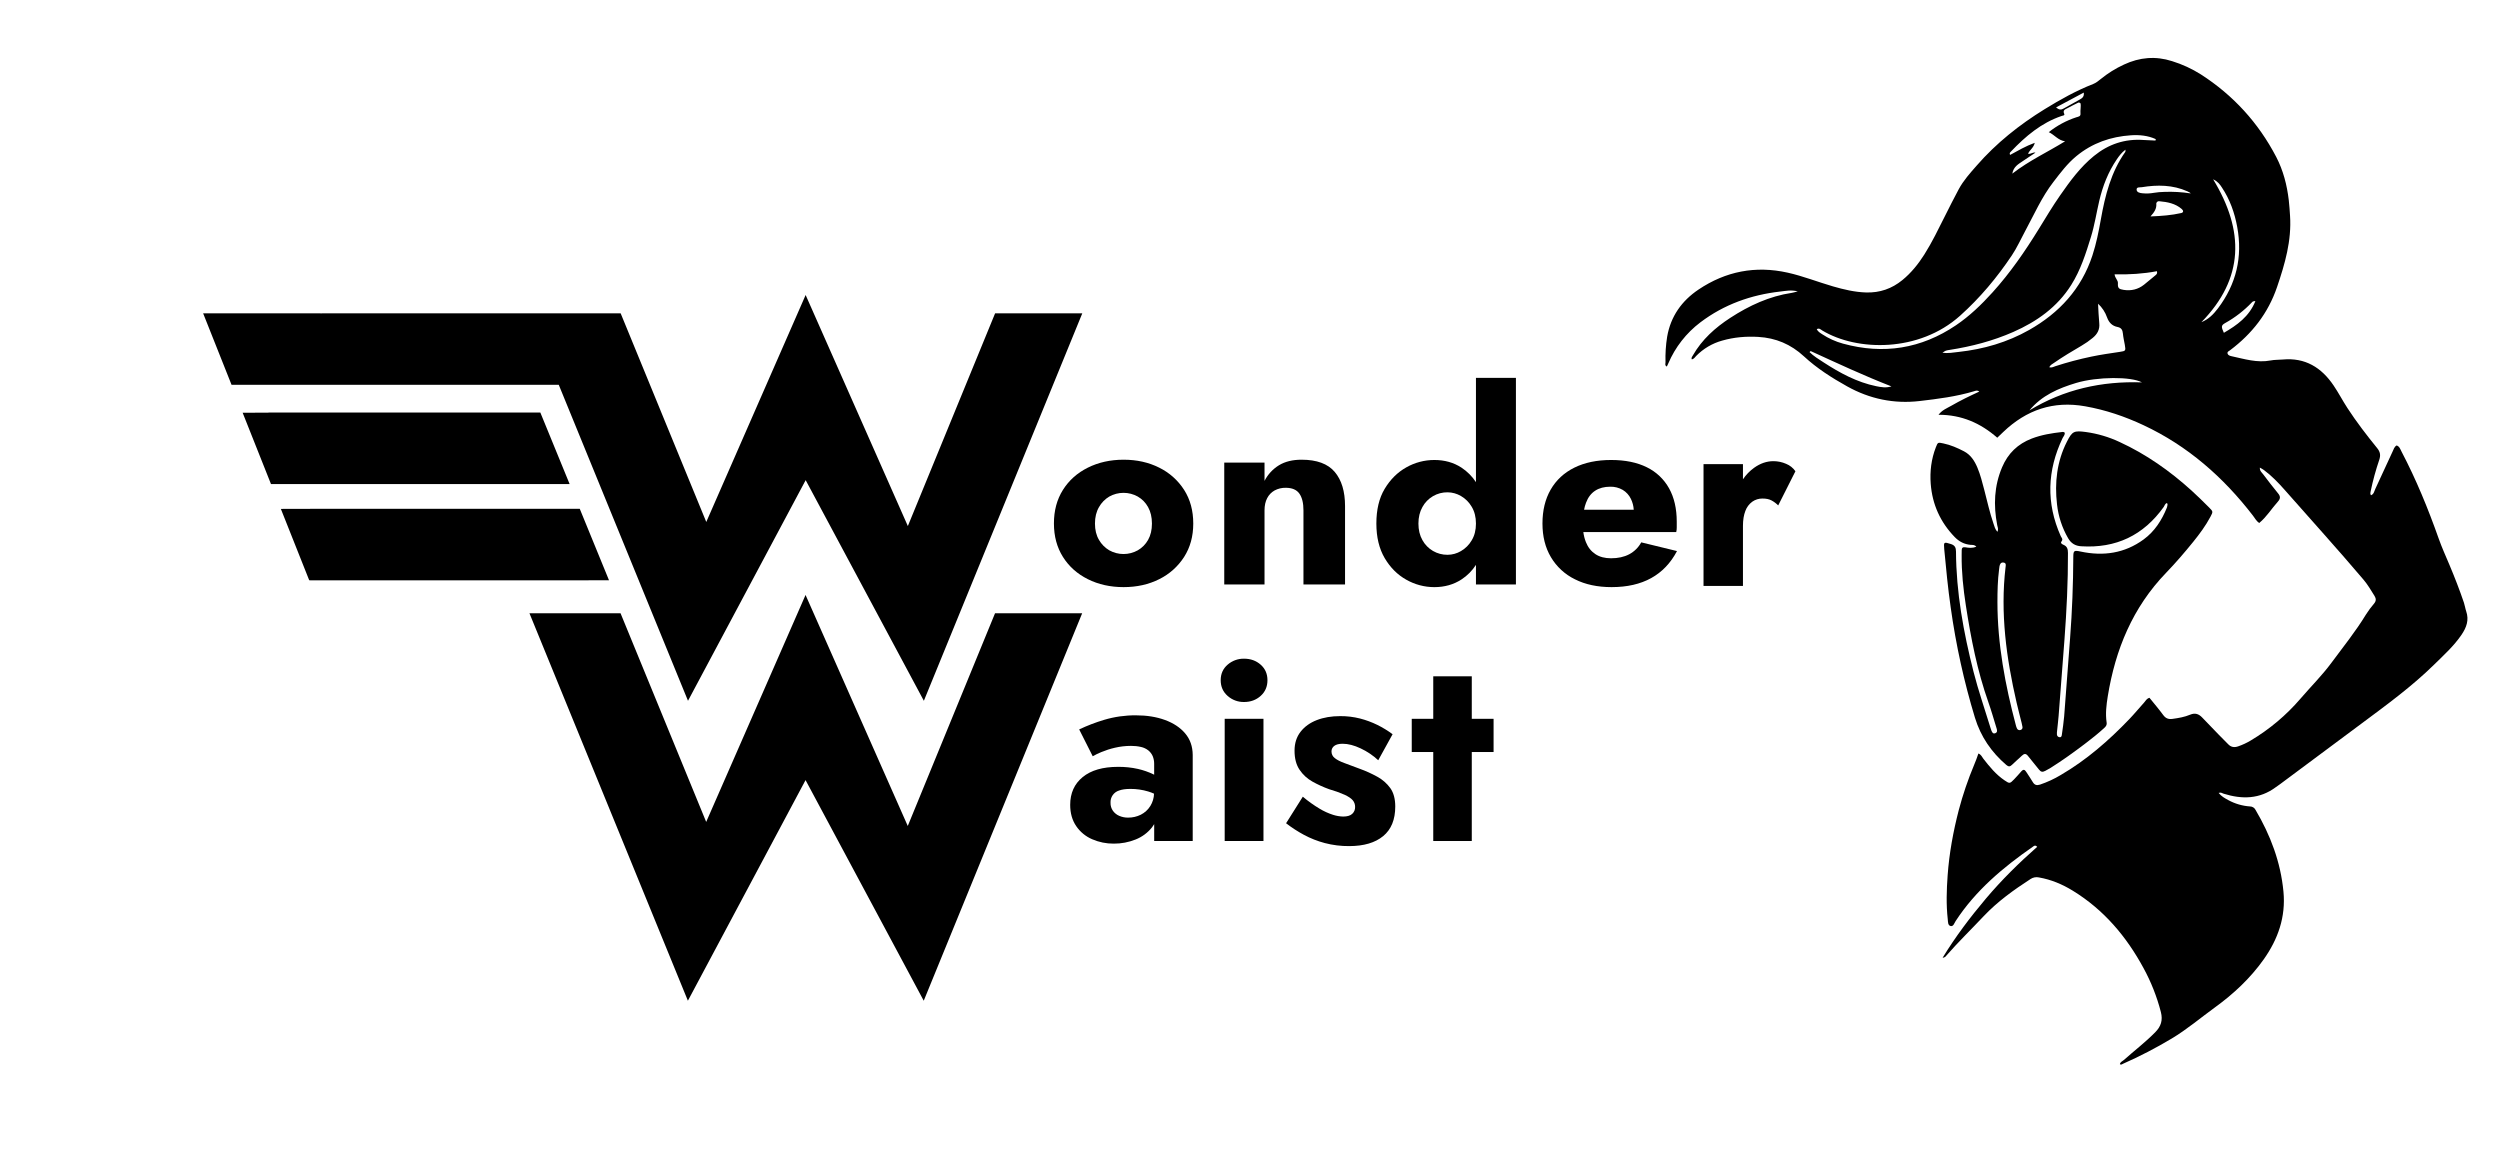
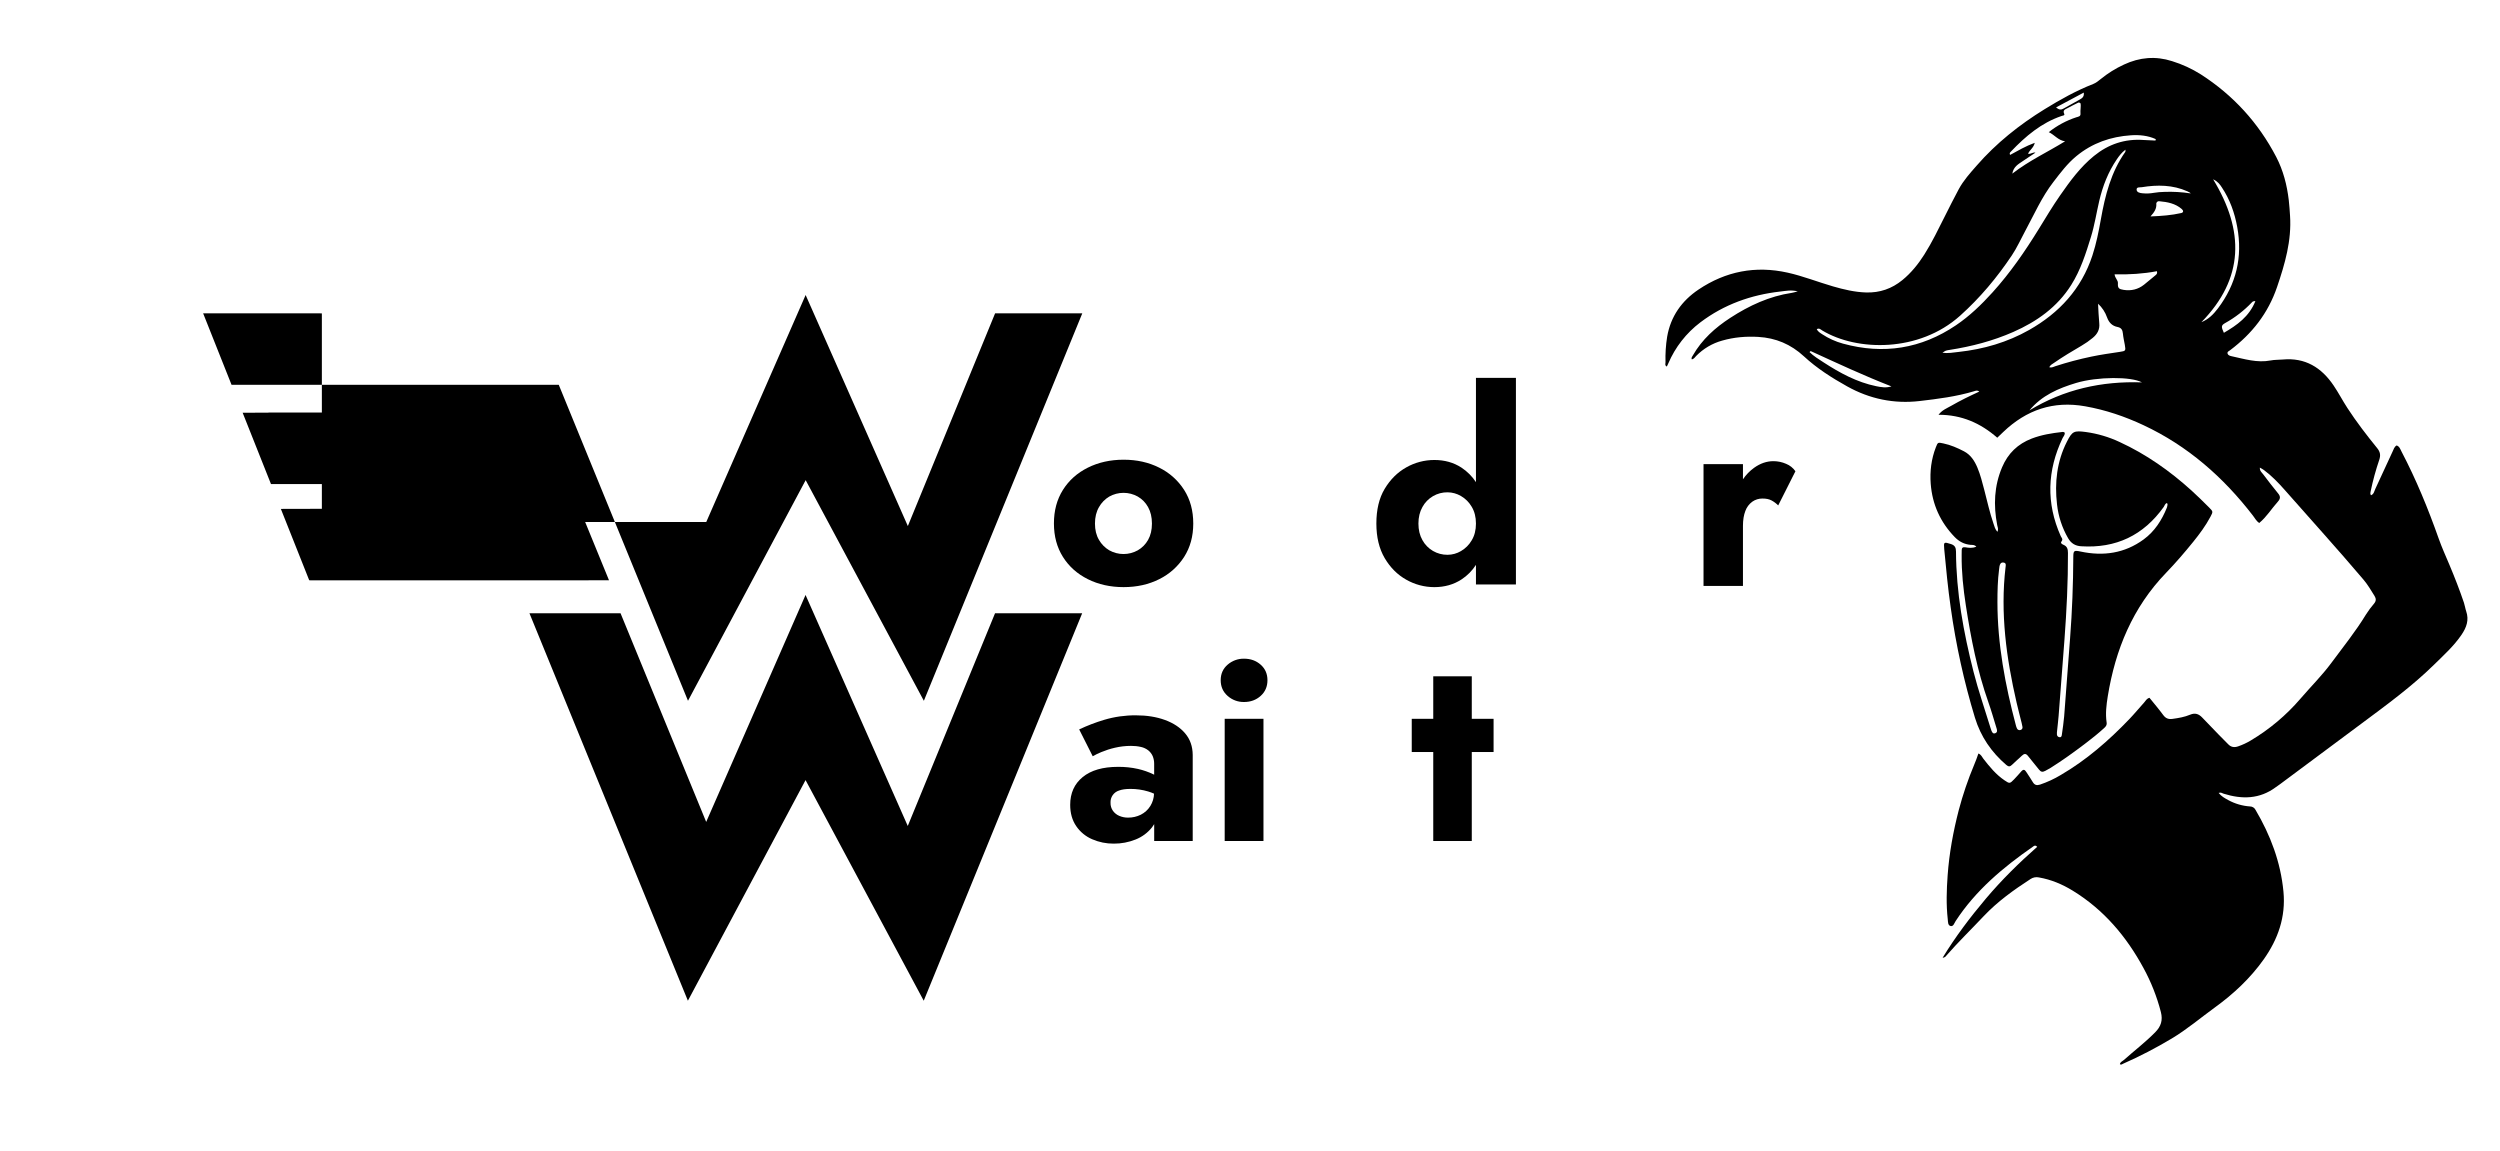
<svg xmlns="http://www.w3.org/2000/svg" width="3753" height="1728" viewBox="0 0 3753 1728" fill="none">
  <path d="M1595.68 735.444C1604.68 721.124 1617.14 709.991 1633.06 702.044C1648.97 694.098 1666.86 690.121 1686.74 690.114C1706.62 690.114 1724.45 694.091 1740.23 702.044C1755.51 709.552 1768.43 721.104 1777.61 735.444C1786.75 749.764 1791.32 766.598 1791.32 785.944C1791.32 805.038 1786.75 821.738 1777.61 836.044C1768.43 850.385 1755.5 861.939 1740.23 869.454C1724.45 877.408 1706.62 881.384 1686.74 881.384C1666.86 881.384 1648.96 877.408 1633.06 869.454C1617.14 861.494 1604.68 850.358 1595.68 836.044C1586.67 821.731 1582.16 805.031 1582.16 785.944C1582.13 766.598 1586.64 749.764 1595.68 735.444ZM1649.76 810.444C1653.48 816.935 1658.82 822.346 1665.27 826.144C1671.8 829.796 1679.16 831.714 1686.64 831.714C1694.13 831.714 1701.49 829.796 1708.02 826.144C1714.52 822.419 1719.88 816.991 1723.53 810.444C1727.37 803.684 1729.29 795.531 1729.29 785.984C1729.29 776.438 1727.37 768.221 1723.53 761.334C1719.93 754.698 1714.56 749.191 1708.02 745.424C1701.49 741.772 1694.13 739.854 1686.64 739.854C1679.16 739.854 1671.8 741.772 1665.27 745.424C1658.78 749.264 1653.43 754.754 1649.76 761.334C1645.76 768.221 1643.76 776.438 1643.76 785.984C1643.76 795.531 1645.76 803.671 1649.76 810.404V810.444Z" fill="black" />
-   <path d="M1950.62 741.014C1946.5 735.181 1939.67 732.264 1930.14 732.264C1924.32 732.145 1918.56 733.522 1913.43 736.264C1908.66 738.925 1904.78 742.941 1902.3 747.804C1899.63 752.844 1898.3 758.941 1898.3 766.094V877.434H1837.85V694.484H1898.3V721.924C1903.22 712.255 1910.72 704.136 1919.97 698.464C1929.11 692.891 1940.45 690.108 1953.97 690.114C1976.75 690.114 1993.32 696.211 2003.67 708.404C2014.01 720.598 2019.18 737.698 2019.18 759.704V877.404H1956.75V766.064C1956.77 755.191 1954.72 746.841 1950.62 741.014Z" fill="black" />
  <path d="M2215.7 567.264V723.784C2210.02 715.128 2202.64 707.724 2194 702.024C2182.23 694.344 2168.64 690.514 2153.24 690.534C2138.47 690.513 2123.94 694.338 2111.1 701.634C2097.84 709.094 2087.1 719.804 2078.68 733.834C2070.26 747.864 2066.2 765.254 2066.2 785.964C2066.2 806.344 2070.36 823.63 2078.68 837.824C2087.07 852.024 2097.84 862.824 2111.1 870.244C2123.94 877.558 2138.46 881.404 2153.24 881.404C2168.64 881.404 2182.22 877.554 2194 869.854C2202.69 864.174 2210.09 856.721 2215.7 847.984V877.424H2275.7V567.264H2215.7ZM2209.29 811.204C2205.42 817.867 2199.88 823.407 2193.22 827.274C2187.14 830.897 2180.2 832.824 2173.12 832.854C2165.42 832.954 2157.84 830.96 2151.18 827.085C2144.53 823.21 2139.05 817.6 2135.34 810.854C2131.34 803.787 2129.34 795.5 2129.34 785.994C2129.34 776.487 2131.34 768.204 2135.34 761.144C2139.03 754.373 2144.5 748.739 2151.16 744.846C2157.81 740.954 2165.41 738.951 2173.12 739.054C2180.19 739.113 2187.12 741.037 2193.22 744.634C2199.88 748.501 2205.42 754.04 2209.29 760.704C2213.55 767.774 2215.7 776.164 2215.7 785.994C2215.7 795.824 2213.55 804.194 2209.29 811.204Z" fill="black" />
-   <path d="M2463.83 814.184C2459.7 821.798 2453.42 828.025 2445.77 832.084C2438.21 836.084 2429.1 838.084 2418.55 838.084C2409.21 838.084 2401.42 836.084 2395.07 831.904C2388.72 827.724 2383.92 821.794 2380.77 813.844C2378.84 808.986 2377.54 803.901 2376.9 798.714H2516.36C2516.91 796.423 2517.17 794.071 2517.13 791.714V783.154C2517.13 763.548 2513.28 746.848 2505.59 733.054C2497.97 719.35 2486.33 708.321 2472.23 701.464C2457.59 694.174 2439.76 690.534 2418.55 690.534C2397.34 690.534 2378.95 694.344 2363.43 702.024C2347.91 709.704 2336.09 720.744 2327.86 735.024C2319.63 749.304 2315.55 766.284 2315.55 785.944C2315.55 805.274 2319.74 822.124 2328.25 836.424C2336.75 850.764 2349.26 862.302 2364.25 869.614C2379.77 877.468 2398.12 881.391 2419.31 881.384C2442.64 881.384 2462.45 876.874 2478.73 867.854C2495.03 858.854 2508.01 845.314 2517.5 827.254L2463.83 814.184ZM2380.94 754.704C2383.96 746.644 2388.55 740.624 2394.69 736.644C2400.76 732.644 2408.33 730.644 2417.33 730.644C2423.87 730.491 2430.32 732.134 2436 735.394C2441.34 738.602 2445.62 743.306 2448.31 748.924C2450.79 754.019 2452.24 759.556 2452.57 765.214H2378.01C2378.67 761.632 2379.65 758.115 2380.94 754.704Z" fill="black" />
  <path d="M2695.29 707.434L2669.44 758.744C2666.46 755.714 2663.03 753.161 2659.28 751.174C2655.74 749.294 2651.28 748.414 2645.97 748.414C2640.44 748.304 2635.01 749.969 2630.5 753.164C2625.73 756.667 2622.12 761.509 2620.12 767.074C2617.75 773.154 2616.53 780.614 2616.53 789.334V879.634H2557.33V696.714H2616.53V719.524C2621.03 712.809 2626.7 706.956 2633.27 702.244C2642.54 695.61 2652.21 692.297 2662.27 692.304C2668.83 692.303 2675.31 693.665 2681.32 696.304C2686.96 698.571 2691.82 702.44 2695.29 707.434Z" fill="black" />
  <path d="M1779.19 1101.01C1771.77 1092.21 1761.63 1085.51 1748.89 1080.85C1736.15 1076.19 1721.64 1073.85 1705.42 1073.85C1689.22 1073.71 1673.09 1075.99 1657.56 1080.61C1644.71 1084.46 1632.18 1089.27 1620.06 1095.01L1640.39 1135.28C1644.52 1132.96 1648.79 1130.89 1653.18 1129.08C1659.83 1126.31 1666.7 1124.11 1673.73 1122.49C1681.63 1120.65 1689.71 1119.72 1697.83 1119.72C1702.87 1119.67 1707.91 1120.2 1712.83 1121.32C1716.84 1122.18 1720.6 1123.94 1723.83 1126.47C1726.68 1128.77 1728.94 1131.72 1730.42 1135.06C1731.96 1138.8 1732.71 1142.82 1732.63 1146.86V1163.03C1732.25 1162.81 1731.86 1162.59 1731.42 1162.36C1724.09 1158.86 1716.39 1156.18 1708.48 1154.36C1698.61 1152.15 1688.52 1151.09 1678.41 1151.2C1655.53 1151.2 1637.84 1156.32 1625.35 1166.54C1612.85 1176.77 1606.59 1190.65 1606.57 1208.19C1606.57 1220.71 1609.57 1231.35 1615.57 1240.1C1621.51 1248.86 1629.84 1255.72 1639.57 1259.87C1649.8 1264.32 1660.86 1266.56 1672.02 1266.46C1683.23 1266.54 1694.35 1264.43 1704.76 1260.26C1714.46 1256.43 1722.98 1250.11 1729.46 1241.93C1730.65 1240.43 1731.72 1238.83 1732.67 1237.16V1262.47H1790.5V1133.31C1790.38 1120.51 1786.61 1109.77 1779.19 1101.01ZM1726.96 1209.85C1723.48 1215.49 1718.51 1220.05 1712.61 1223.03C1706.66 1225.98 1700.09 1227.49 1693.45 1227.41C1688.94 1227.46 1684.47 1226.57 1680.32 1224.81C1676.49 1223.21 1673.17 1220.59 1670.74 1217.22C1668.25 1213.68 1666.99 1209.42 1667.14 1205.09C1666.91 1201.05 1668.04 1197.05 1670.35 1193.73C1672.66 1190.41 1676.01 1187.95 1679.88 1186.75C1684.14 1185.15 1689.88 1184.32 1697.05 1184.32C1706.03 1184.28 1714.97 1185.57 1723.58 1188.14C1726.61 1189.03 1729.57 1190.14 1732.44 1191.46C1732.25 1197.97 1730.36 1204.31 1726.96 1209.85Z" fill="black" />
  <path d="M1842.88 997.823C1849.72 991.855 1858.53 988.647 1867.61 988.823C1877.43 988.823 1885.74 991.823 1892.53 997.823C1899.31 1003.82 1902.71 1011.6 1902.71 1021.15C1902.71 1030.73 1899.31 1038.57 1892.53 1044.67C1885.74 1050.78 1877.43 1053.84 1867.61 1053.85C1858.5 1054.03 1849.67 1050.75 1842.88 1044.67C1835.96 1038.57 1832.51 1030.73 1832.51 1021.15C1832.51 1011.58 1835.96 1003.8 1842.88 997.823ZM1896.72 1079.06V1262.5H1838.5V1079.06H1896.72Z" fill="black" />
-   <path d="M1981.05 1214.05C1987.38 1217.88 1994.14 1220.96 2001.19 1223.22C2006.09 1224.8 2011.19 1225.67 2016.34 1225.81C2022.45 1225.81 2026.97 1224.49 2029.9 1221.81C2031.34 1220.51 2032.48 1218.91 2033.24 1217.12C2034 1215.33 2034.35 1213.4 2034.29 1211.45C2034.38 1207.74 2033.1 1204.12 2030.7 1201.28C2028.31 1198.5 2024.25 1195.77 2018.53 1193.1C2010.95 1189.78 2003.16 1186.98 1995.2 1184.73C1986.6 1181.62 1978.26 1177.82 1970.28 1173.36C1962.52 1169.06 1955.89 1162.98 1950.94 1155.62C1945.88 1148.18 1943.36 1138.61 1943.37 1126.9C1943.37 1115.74 1946.37 1106.31 1952.37 1098.59C1958.37 1090.88 1966.48 1085.03 1976.7 1081.04C1986.93 1077.04 1998.7 1075.04 2012 1075.04C2022.01 1074.97 2032 1076.18 2041.71 1078.63C2050.65 1080.94 2059.33 1084.15 2067.63 1088.2C2075.68 1092.17 2083.35 1096.86 2090.56 1102.2L2069.02 1141.28C2061.21 1134.04 2052.34 1128.06 2042.7 1123.53C2032.86 1118.87 2023.82 1116.53 2015.58 1116.53C2010 1116.53 2005.81 1117.6 2003.02 1119.73C2001.69 1120.68 2000.62 1121.94 1999.89 1123.4C1999.16 1124.86 1998.8 1126.47 1998.84 1128.1C1998.82 1130.05 1999.26 1131.97 2000.13 1133.71C2001 1135.45 2002.27 1136.95 2003.84 1138.1C2007.17 1140.77 2011.96 1143.23 2018.2 1145.48C2024.44 1147.74 2032.08 1150.59 2041.13 1154.05C2050.28 1157.33 2059.14 1161.35 2067.65 1166.05C2075.36 1170.23 2082.04 1176.09 2087.19 1183.19C2092.09 1190.11 2094.55 1199.29 2094.56 1210.71C2094.56 1230.39 2088.51 1245.21 2076.42 1255.17C2064.32 1265.13 2047.38 1270.13 2025.58 1270.17C2013.13 1270.28 2000.73 1268.74 1988.69 1265.58C1977.8 1262.7 1967.3 1258.55 1957.38 1253.22C1948.01 1248.18 1939.08 1242.37 1930.66 1235.87L1955.78 1195.99C1963.69 1202.7 1972.14 1208.74 1981.05 1214.05Z" fill="black" />
  <path d="M2242.16 1079.08V1128.93H2209.43V1262.52H2151.6V1128.93H2119.31V1079.08H2151.6V1015.27H2209.43V1079.08H2242.16Z" fill="black" />
  <path d="M1624.55 920.634L1386.71 1502.29L1209.29 1171.09L1032.66 1502.29L794.817 920.634H931.567L1060.13 1233.88L1209.29 893.164L1362.74 1239.96L1493.75 920.634H1624.55Z" fill="black" />
  <path d="M813.497 726.714V726.654H855.117L811.167 619.334H403.047V619.514C390.134 619.514 377.2 619.534 364.247 619.574L406.817 726.714H813.497Z" fill="black" />
-   <path d="M1493.86 470.364L1362.86 789.714L1209.42 442.874L1060.26 783.584L931.727 470.364H483.177V470.424C423.764 470.364 364.354 470.344 304.947 470.364L347.597 577.674H838.817L1032.82 1052.03L1209.47 720.804L1386.9 1052.03L1624.74 470.364H1493.86Z" fill="black" />
+   <path d="M1493.86 470.364L1362.86 789.714L1209.42 442.874L1060.26 783.584H483.177V470.424C423.764 470.364 364.354 470.344 304.947 470.364L347.597 577.674H838.817L1032.82 1052.03L1209.47 720.804L1386.9 1052.03L1624.74 470.364H1493.86Z" fill="black" />
  <path d="M465.567 871.104V871.164H883.617V871.104H914.237L870.347 763.844H465.567V763.914C450.977 763.964 436.277 763.964 421.627 763.964L464.197 871.104H465.567Z" fill="black" />
  <path d="M2969.96 1131.18C2974.21 1132.81 2975.3 1136.28 2977.31 1138.86C2986.68 1150.93 2996.31 1162.74 3009.13 1171.4C3016.84 1176.61 3017.13 1176.56 3023.55 1169.94C3027.32 1166.05 3030.91 1161.94 3034.45 1157.88C3037.21 1154.67 3039.45 1155.06 3041.57 1158.47C3044.85 1163.61 3048.44 1168.56 3051.48 1173.84C3054.16 1178.49 3057.48 1179.46 3062.48 1177.84C3073.39 1174.16 3083.86 1169.31 3093.72 1163.37C3132.38 1140.8 3165.72 1111.71 3196.55 1079.53C3204.27 1071.46 3211.39 1062.81 3218.86 1054.53C3221.06 1052.09 3222.45 1048.73 3226.79 1047.53C3233.61 1056.01 3240.86 1064.47 3247.44 1073.43C3251.13 1078.43 3255.2 1080.02 3261.27 1079.2C3270.36 1077.97 3279.43 1076.44 3287.84 1072.89C3295.37 1069.72 3300.84 1071.81 3305.95 1077.16C3314.15 1085.72 3322.38 1094.26 3330.63 1102.76C3335.35 1107.61 3340.24 1112.31 3344.92 1117.21C3349.18 1121.67 3354.03 1122.42 3359.74 1120.49C3366.48 1118.19 3372.95 1115.18 3379.04 1111.49C3407.02 1094.81 3432.12 1073.7 3453.34 1048.99C3468.76 1030.99 3485.67 1014.31 3499.8 995.182C3517.5 971.182 3536.28 948.042 3551.8 922.492C3555.43 916.767 3559.47 911.316 3563.9 906.182C3567.23 902.182 3567.24 898.752 3564.49 894.352C3559.29 886.042 3554.42 877.642 3547.99 870.062C3509.42 824.602 3469.39 780.422 3430 735.702C3420.37 724.782 3410.26 714.272 3398.5 705.532C3396.91 704.352 3395.1 703.472 3392.5 701.962C3392.13 706.962 3395.37 709.232 3397.41 711.912C3404.81 721.602 3412.12 731.362 3419.91 740.742C3423.71 745.332 3423.41 748.742 3419.59 753.012C3410.11 763.482 3402.79 775.862 3391.49 785.162C3387.15 782.162 3385.02 777.822 3382.2 774.162C3337.71 716.372 3284.29 669.402 3217.79 638.272C3189.79 625.162 3160.86 615.352 3130.24 609.922C3082.35 601.422 3042.08 615.342 3007.47 648.332L2998.27 657.112C2973.27 635.212 2944.75 622.572 2910.11 622.662C2915.5 615.512 2922.73 612.882 2929.11 609.212C2935.87 605.339 2942.72 601.656 2949.68 598.162C2956.57 594.672 2963.61 591.492 2971.26 587.862C2968.26 585.342 2965.8 586.642 2963.45 587.342C2936.74 595.342 2909.15 598.852 2881.67 602.042C2843.34 606.482 2806.94 598.982 2772.98 580.042C2749.81 567.142 2727.49 552.922 2708.06 534.942C2688.47 516.822 2665.89 507.292 2639.56 505.762C2621.15 504.682 2602.99 506.222 2585.24 511.332C2570.47 515.446 2557.05 523.379 2546.31 534.332C2544.47 536.212 2543.11 538.752 2539.81 539.582C2538.5 537.002 2540.38 535.242 2541.4 533.442C2555.03 509.602 2574.9 491.862 2597.56 477.132C2625.92 458.682 2656.19 444.672 2690.05 439.602C2692.35 439.252 2694.59 438.472 2698.79 437.412C2688.69 434.912 2680.55 436.742 2672.51 437.662C2628.57 442.662 2588.18 457.032 2552.67 483.872C2531.47 499.89 2514.84 521.179 2504.42 545.622C2503.76 547.132 2503.04 548.622 2502.26 550.262C2498.88 548.572 2500.26 545.932 2500.26 543.892C2499.87 531.016 2500.7 518.132 2502.74 505.412C2508.02 474.972 2524.6 451.622 2549.82 434.682C2590.66 407.252 2635.39 398.532 2683.61 409.302C2706.79 414.472 2728.86 423.302 2751.6 429.902C2767.88 434.612 2784.28 438.542 2801.4 439.052C2822.02 439.672 2840.04 433.402 2855.88 420.432C2869.13 409.592 2879.71 396.432 2888.82 382.042C2900.44 363.682 2909.81 344.122 2919.55 324.772C2926.41 311.172 2933.2 297.522 2940.42 284.122C2947.54 270.902 2957.58 259.772 2967.42 248.552C2996.85 214.842 3031.42 187.322 3069.42 163.902C3092.81 149.492 3116.69 136.142 3142.31 126.082C3146.5 124.442 3149.9 121.712 3153.31 118.902C3164.08 110.107 3175.91 102.715 3188.54 96.902C3211.98 85.952 3235.94 83.842 3260.71 91.782C3275.93 96.488 3290.46 103.179 3303.93 111.682C3352.6 143.015 3390.3 184.312 3417.05 235.572C3427.66 255.982 3433.24 277.872 3435.91 300.572C3436.82 308.302 3437.29 316.082 3437.81 323.852C3440.31 361.202 3430.15 396.152 3418.28 430.982C3404.89 470.232 3380.75 501.042 3347.95 525.652C3346.16 527.002 3343.17 527.992 3344.03 530.862C3344.74 533.232 3347.33 534.172 3349.7 534.682C3369.14 538.832 3388.31 545.062 3408.7 541.112C3414.64 539.952 3420.85 540.262 3426.92 539.702C3460.55 536.632 3484.91 551.632 3503.2 578.702C3510.6 589.632 3516.67 601.352 3523.88 612.442C3537.59 633.512 3552.88 653.362 3568.65 672.782C3573.28 678.482 3574 683.492 3571.74 690.272C3566.5 705.663 3562.21 721.359 3558.88 737.272C3558.48 739.272 3557.78 741.272 3559.29 743.492C3563.69 741.882 3564.18 737.492 3565.77 734.052C3574.52 715.352 3583.06 696.552 3591.77 677.852C3593.31 674.562 3594.24 670.732 3597.86 668.682C3602.25 670.242 3603.34 674.422 3605.18 677.922C3627.23 719.982 3645.17 763.822 3660.97 808.542C3665.72 821.972 3671.6 834.902 3677.12 848.002C3685 866.712 3692.36 885.632 3698.88 904.862C3700.28 909.022 3700.81 913.472 3702.24 917.612C3706.82 930.822 3702.61 942.082 3695.24 952.922C3683.67 969.922 3668.58 983.522 3654.08 997.752C3620.61 1030.61 3582.82 1058.15 3545.32 1086.05L3423.03 1177.05C3420.86 1178.66 3418.57 1180.12 3416.4 1181.74C3392.15 1199.74 3365.71 1200.13 3338.14 1191.5C3335.98 1190.82 3334.14 1189.04 3330.61 1190.34C3334.61 1195.42 3339.85 1198.26 3344.98 1201.06C3355.11 1206.6 3366.32 1209.87 3377.84 1210.64C3379.51 1210.66 3381.15 1211.14 3382.57 1212.02C3384 1212.9 3385.15 1214.15 3385.92 1215.64C3408.38 1253.71 3423.74 1294.14 3427.92 1338.5C3431.56 1376.55 3419.73 1410 3398.12 1440.44C3378.12 1468.6 3353.12 1491.96 3325.29 1512.14C3303.63 1527.83 3283.24 1545.24 3260.2 1559.03C3236.66 1573.13 3212.28 1585.78 3187.2 1596.88C3185.76 1597.52 3184.37 1598.96 3182.41 1597.6C3182.87 1594.14 3186.14 1593.22 3188.25 1591.33C3203.93 1577.38 3220.64 1564.63 3235.43 1549.62C3244.12 1540.79 3247.04 1531.56 3243.92 1519.33C3238.01 1496.37 3229.28 1474.23 3217.92 1453.41C3192.16 1405.8 3158.17 1365.61 3111.56 1337.05C3095.87 1327.43 3079.12 1320.38 3060.82 1317.19C3058.68 1316.73 3056.48 1316.69 3054.33 1317.1C3052.19 1317.5 3050.14 1318.33 3048.33 1319.54C3023 1335.96 2998.62 1353.4 2977.73 1375.54C2959.17 1395.26 2939.73 1414.13 2921.9 1434.54C2921.28 1435.49 2920.45 1436.29 2919.46 1436.85C2918.48 1437.42 2917.37 1437.74 2916.23 1437.79C2935.85 1405.68 2957.79 1376.79 2981.23 1348.99C3004.67 1321.19 3030.82 1295.44 3058.23 1271.26C3055.08 1267.9 3053.15 1270.13 3051.43 1271.32C3006.9 1302.22 2965.84 1336.71 2935.81 1382.68C2933.86 1385.68 2932.5 1390.95 2928.53 1390.21C2923.93 1389.35 2924.42 1383.9 2923.97 1379.97C2921.49 1357.97 2922.22 1336.07 2923.8 1314.06C2926.17 1280.84 2932.19 1248.31 2940.48 1216.14C2946.63 1192.91 2954.38 1170.13 2963.67 1147.96C2966.14 1142.54 2967.92 1136.86 2969.96 1131.18ZM3235.84 210.992C3235.98 210.272 3236.11 209.562 3236.25 208.852C3224.43 203.432 3211.43 202.252 3198.96 203.092C3168.66 205.092 3140.9 214.712 3116.96 234.442C3103.42 245.602 3093.19 259.392 3082.65 273.022C3064.93 295.942 3053.42 322.462 3039.74 347.722C3033.3 359.622 3027.74 372.092 3020.24 383.292C2997.97 416.582 2972.48 447.102 2942.47 473.982C2880.71 529.292 2787.82 527.512 2735.63 496.172C2733.32 494.782 2730.97 491.962 2727.3 494.172C2729.07 497.852 2732.36 499.702 2735.42 501.722C2745.05 508.056 2755.62 512.828 2766.74 515.862C2827.42 532.522 2884.04 523.562 2936.25 488.332C2956.85 474.432 2974.61 457.242 2991.25 438.862C3017.69 409.622 3039.94 377.312 3060.56 343.862C3071.03 326.862 3081.23 309.692 3092.66 293.312C3107.58 271.862 3122.89 250.862 3143.42 234.152C3165.15 216.452 3189.74 208.152 3217.77 210.152C3223.75 210.542 3229.8 210.702 3235.84 210.992ZM3190.76 224.652C3184.69 229.342 3181.18 234.202 3177.76 239.162C3164.81 258.162 3156.65 279.162 3151.42 301.432C3147.17 319.532 3144.42 337.962 3138.9 355.792C3131.23 380.712 3123.37 405.512 3109.31 427.792C3088.31 461.152 3057.59 482.792 3022.32 498.352C2991.87 511.742 2959.8 520.132 2926.91 525.242C2920.81 526.192 2920.81 526.172 2916.02 529.582C2924.35 530.752 2932.35 529.192 2940.39 528.312C2977.81 524.222 3013.39 513.912 3046.21 495.312C3091.4 469.702 3124.68 433.662 3141.14 383.482C3146.96 365.752 3150.56 347.482 3153.83 329.182C3160.22 293.302 3169.02 258.352 3190.52 227.982C3190.75 227.782 3190.63 227.352 3190.76 224.652ZM3149.61 455.942C3150.18 465.672 3150.43 475.452 3151.41 485.142C3152.41 494.582 3148.59 501.492 3141.6 507.232C3136.39 511.557 3130.83 515.45 3124.98 518.872C3110.98 527.042 3096.98 535.402 3083.63 544.652C3081.03 546.462 3077.85 547.782 3076.45 551.372C3080.15 552.372 3082.9 550.592 3085.63 549.702C3103.32 543.95 3121.31 539.163 3139.52 535.362C3153.77 532.362 3168.15 530.362 3182.52 528.202C3191.08 526.932 3191.34 526.532 3189.78 517.732C3188.78 512.062 3187.42 506.432 3186.9 500.732C3186.4 495.332 3184.55 491.992 3178.79 490.852C3170.89 489.292 3165.99 484.382 3163.15 476.582C3160.41 468.689 3155.76 461.598 3149.61 455.942ZM3055.68 229.112C3049.27 233.392 3042.81 237.582 3036.47 241.952C3030.13 246.322 3022.62 250.162 3020.87 260.672C3046.08 241.102 3073.81 228.352 3100.11 212.112C3089.75 210.802 3084.12 202.282 3075.61 198.372C3087.96 188.53 3101.98 180.975 3116.99 176.062C3119.71 175.192 3123.63 174.892 3123.23 170.712C3122.69 165.182 3124.34 159.522 3123.23 155.012C3121.15 153.432 3120.14 153.942 3119.28 154.382C3114.14 156.942 3108.97 159.472 3103.94 162.252C3100.67 164.062 3096.07 165.012 3098.83 170.982C3099.99 173.472 3096.5 173.552 3094.74 174.152C3064.37 184.482 3040.8 204.542 3019.09 227.232C3017.88 228.492 3015.94 229.872 3017.64 232.532C3029.34 226.182 3040.79 219.412 3054.57 214.392C3052.87 222.112 3046.7 225.142 3044.52 230.892C3048.98 231.522 3051.37 228.242 3055.68 229.112ZM3046.5 616.112C3098.49 584.482 3155.1 571.952 3215.42 574.032C3199.62 565.142 3148.59 565.322 3116.71 574.882C3090.2 582.862 3064.95 593.662 3046.5 616.152V616.112ZM3304.67 483.692C3315.38 479.412 3322.93 471.742 3329.48 463.102C3357.17 426.549 3366.84 385.699 3358.48 340.552C3354.6 319.382 3347.48 299.402 3335.48 281.382C3332.6 277.062 3329.72 272.602 3322.35 269.162C3369.41 346.542 3369.11 417.862 3304.67 483.732V483.692ZM2839.44 580.042C2798.22 564.042 2758.44 545.412 2718.53 527.182C2718.37 527.149 2718.2 527.148 2718.04 527.179C2717.88 527.21 2717.73 527.272 2717.6 527.362C2717.34 527.512 2717.17 527.822 2716.5 528.602C2722.77 534.702 2730.23 539.242 2737.49 543.952C2762.01 559.872 2787.49 573.762 2816.49 579.742C2823.92 581.272 2831.5 582.592 2839.44 580.042ZM3174.42 411.902C3175.13 418.112 3179.78 420.312 3179.42 425.532C3178.97 432.662 3181.12 434.132 3188.18 435.192C3199.39 436.882 3209.63 434.472 3218.59 427.402C3224.4 422.812 3230.09 418.062 3235.74 413.282C3237.22 412.032 3239 410.722 3237.98 407.112C3217.34 411.052 3196.35 412.312 3174.32 411.862L3174.42 411.902ZM3228.42 324.902C3245.42 324.242 3260.07 323.082 3274.41 319.832C3278.26 318.962 3277.88 316.062 3275.31 313.832C3265.64 305.402 3253.74 303.202 3241.51 302.092C3240.91 301.987 3240.3 302.025 3239.72 302.203C3239.14 302.382 3238.61 302.696 3238.18 303.119C3237.75 303.542 3237.42 304.063 3237.23 304.637C3237.04 305.212 3236.98 305.824 3237.08 306.422C3237.47 313.162 3234.2 318.452 3228.35 324.862L3228.42 324.902ZM3288.8 290.392C3288.36 289.9 3287.87 289.458 3287.33 289.072C3286.18 288.39 3284.99 287.775 3283.76 287.232C3261.66 277.402 3238.63 277.232 3215.31 281.022C3212.37 281.492 3207.13 280.302 3207.49 284.922C3207.79 288.862 3212.56 289.862 3216.35 290.162C3222.07 290.715 3227.84 290.48 3233.5 289.462C3238.49 288.627 3243.54 288.169 3248.6 288.092C3262.02 287.543 3275.46 288.304 3288.73 290.362L3288.8 290.392ZM3385.9 452.012C3382.41 451.922 3381.45 452.942 3380.53 453.912C3368.84 466.208 3355.35 476.66 3340.53 484.912C3334.33 488.412 3334.23 490.412 3338.47 499.622C3358.27 488.092 3376.41 475.332 3385.83 451.982L3385.9 452.012ZM3086.61 161.192C3091.49 165.612 3094.73 164.772 3098.25 162.742C3106.15 158.182 3114.19 153.872 3122.15 149.412C3125.66 147.412 3129.01 145.322 3128.15 138.992L3086.61 161.192Z" fill="black" />
  <path d="M2966.89 820.612C2963.73 817.432 2960.89 818.182 2958.29 817.942C2948.8 817.062 2941.12 813.142 2934.39 806.192C2912.78 783.846 2900.78 757.246 2898.4 726.392C2896.97 707.602 2899.23 689.192 2906.09 671.512C2909.09 663.802 2909.14 663.952 2917.18 665.612C2928.24 667.902 2938.48 672.362 2948.38 677.532C2958.48 682.812 2964.3 691.992 2968.56 702.192C2973.01 712.842 2975.79 724.022 2978.72 735.192C2983.18 752.192 2986.89 769.432 2992.63 786.102C2994.03 790.162 2994.96 794.472 2998.46 798.352C3000.52 794.352 2998.77 791.252 2998.17 788.122C2992.48 758.542 2993.61 729.582 3005.54 701.442C3014.35 680.652 3029 666.442 3050.18 658.312C3064.92 652.682 3080.18 650.252 3095.64 648.512C3096.32 648.357 3097.03 648.366 3097.71 648.54C3098.38 648.714 3099 649.047 3099.52 649.512C3100.19 652.792 3097.62 655.002 3096.37 657.632C3073.21 706.282 3071.47 755.292 3093.57 804.802C3094.66 807.252 3097.57 809.332 3094.67 812.942C3092.6 815.512 3096.07 817.182 3097.87 817.942C3103.48 820.382 3104.38 824.572 3104.41 830.182C3104.57 873.562 3102.41 916.842 3099.18 960.082C3096.34 998.242 3093.42 1036.39 3090.41 1074.53C3089.83 1081.95 3088.86 1089.34 3088.13 1096.75C3087.82 1098.76 3087.74 1100.79 3087.87 1102.81C3087.95 1103.83 3088.4 1104.79 3089.14 1105.51C3089.87 1106.22 3090.84 1106.65 3091.86 1106.71C3094.72 1106.98 3095.01 1104.71 3095.28 1102.71C3096.49 1093.71 3097.99 1084.62 3098.71 1075.52C3101.81 1036.36 3104.61 997.192 3107.62 958.022C3110.73 917.482 3112.24 876.882 3112.44 836.232C3112.49 826.552 3113.44 825.862 3123.38 827.982C3157.51 835.272 3189.5 830.702 3218.03 809.822C3234.54 797.732 3245.35 780.942 3252.91 762.052C3253.45 760.461 3253.78 758.808 3253.91 757.132C3253.98 756.582 3253.45 755.962 3253.1 755.192C3250.03 755.952 3249.63 759.012 3248.17 761.052C3217.76 803.719 3176.43 823.385 3124.17 820.052C3115.47 819.502 3109.22 815.822 3104.63 807.922C3095.62 792.333 3089.95 775.035 3088 757.132C3084.23 724.522 3087.74 692.882 3102.78 663.192C3110.87 647.242 3113.48 646.192 3131.41 648.552C3148.86 650.964 3165.85 655.99 3181.8 663.462C3221.88 681.882 3257.43 706.992 3289.99 736.462C3298.99 744.642 3307.69 753.232 3316.32 761.852C3322.45 767.982 3322.32 768.172 3318.38 775.632C3311.22 789.162 3302.15 801.402 3292.56 813.272C3279.56 829.352 3266.08 845.042 3251.74 859.892C3201.61 911.832 3175.58 975.052 3164.2 1045.17C3162.09 1058.17 3160.5 1071.41 3162.47 1084.62C3163.09 1088.81 3161.04 1090.9 3158.47 1093.2C3149.47 1101.44 3139.9 1109 3130.19 1116.38C3113.46 1129.09 3096.42 1141.38 3078.66 1152.55C3075.81 1154.36 3072.74 1155.82 3069.78 1157.46C3066.27 1159.4 3063.6 1158.74 3061.07 1155.46C3055.67 1148.46 3049.82 1141.91 3044.47 1134.92C3041.39 1130.92 3038.76 1131.1 3035.36 1134.36C3030.48 1139.06 3025.26 1143.36 3020.42 1148.14C3017.42 1151.06 3015.23 1151.22 3011.89 1148.37C2989.47 1129.18 2973.52 1105.85 2964.81 1077.51C2948.4 1023.43 2936.23 968.143 2928.43 912.162C2924.24 882.972 2921.43 853.692 2918.68 824.382C2917.68 813.382 2918.15 813.382 2928.68 816.702C2934.68 818.612 2936.32 822.142 2936.34 827.962C2936.6 889.332 2947.63 949.232 2962.64 1008.39C2969.87 1036.9 2979.64 1064.76 2988.21 1092.91C2988.58 1094.22 2989.02 1095.5 2989.52 1096.76C2990.62 1099.31 2991.83 1102.09 2995.37 1100.68C2998.74 1099.34 2998.15 1096.37 2997.37 1093.74C2993.29 1080.48 2989.51 1067.12 2984.89 1054.04C2968.25 1006.89 2958.73 958.102 2951.13 908.872C2947.25 883.762 2944.57 858.512 2944.83 833.032C2944.83 830.662 2944.83 828.292 2944.91 825.922C2944.91 822.512 2946.53 821.042 2950.05 821.562C2955.27 822.342 2960.6 823.382 2966.89 820.612ZM2998.55 903.732C2998.55 966.842 3010.19 1028.2 3026.24 1088.91C3026.62 1090.56 3027.2 1092.16 3027.95 1093.67C3028.38 1094.6 3029.14 1095.34 3030.09 1095.75C3031.03 1096.16 3032.09 1096.2 3033.07 1095.87C3033.57 1095.78 3034.05 1095.58 3034.48 1095.3C3034.91 1095.02 3035.28 1094.65 3035.56 1094.23C3035.85 1093.8 3036.05 1093.33 3036.15 1092.83C3036.25 1092.32 3036.26 1091.81 3036.16 1091.3C3035.85 1089.3 3035.44 1087.32 3034.91 1085.36C3032.39 1075.18 3029.68 1065.04 3027.33 1054.82C3011.88 987.822 3002.64 920.372 3010.74 851.482C3011.1 848.482 3012.03 845.002 3007.5 844.482C3003.56 844.002 3002.28 846.882 3001.64 850.082C3001.31 851.732 3001.21 853.432 3000.99 855.082C2998.9 871.232 2998.56 887.472 2998.55 903.732Z" fill="black" />
</svg>